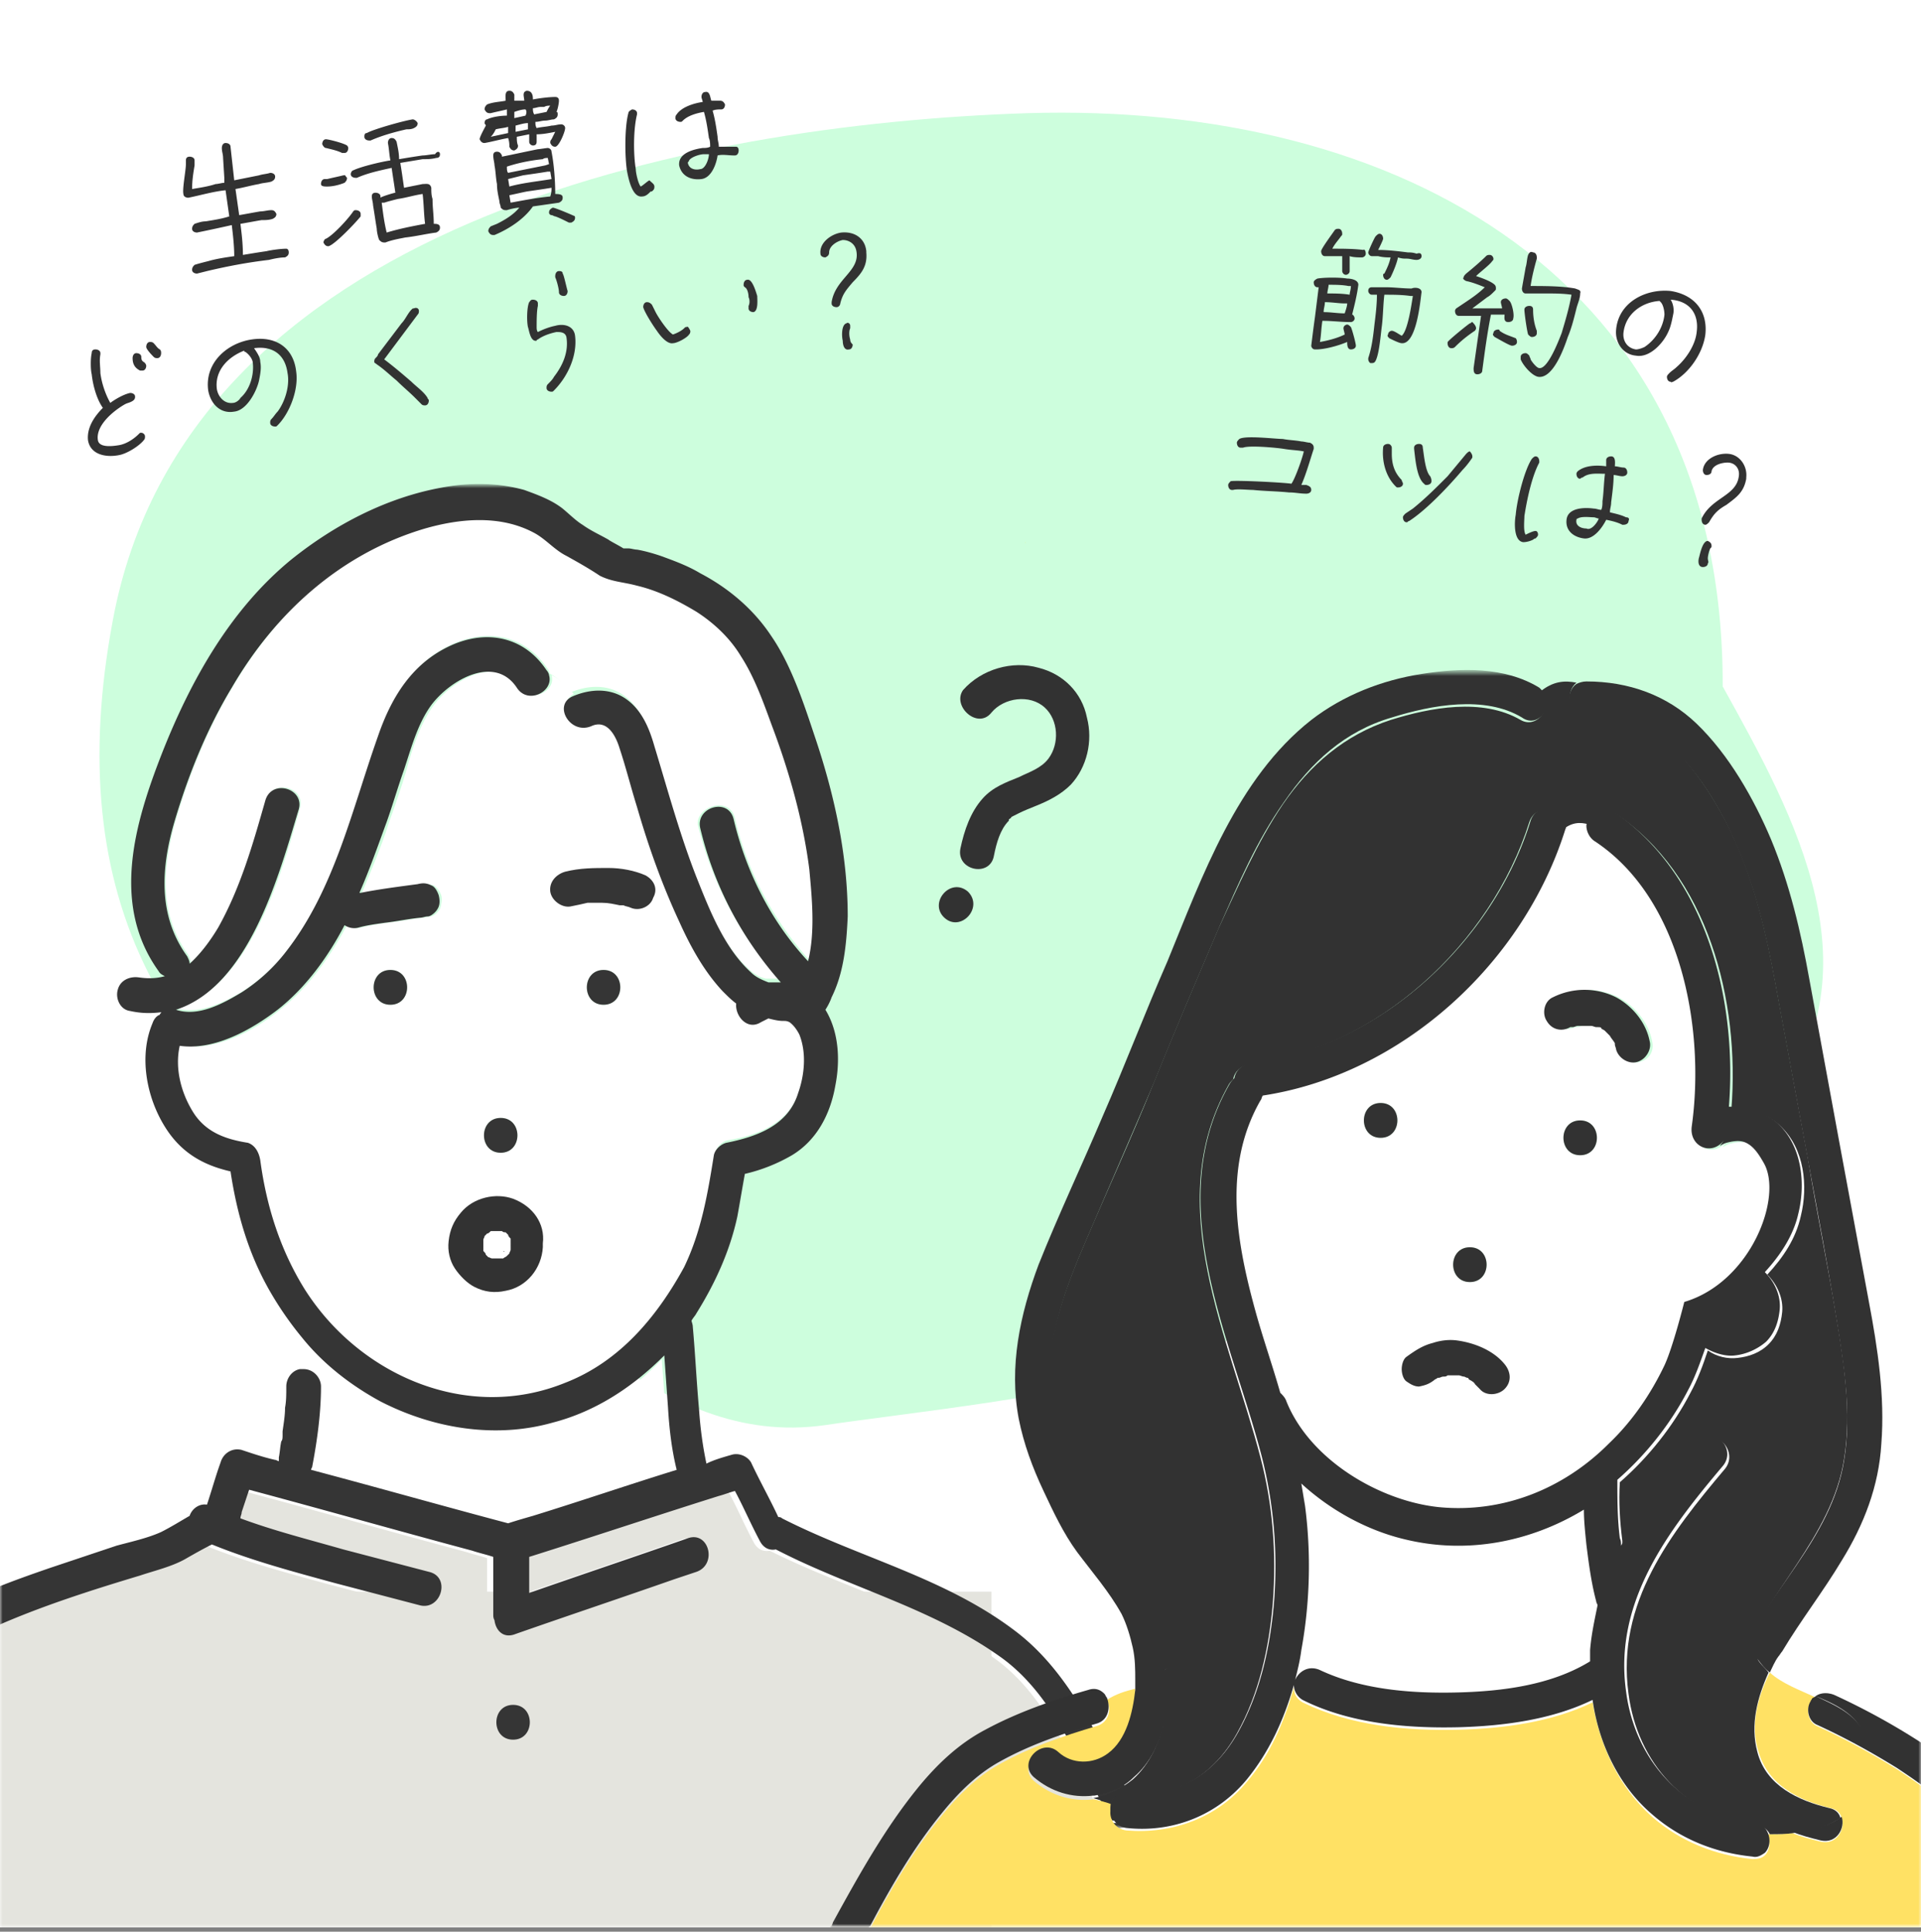
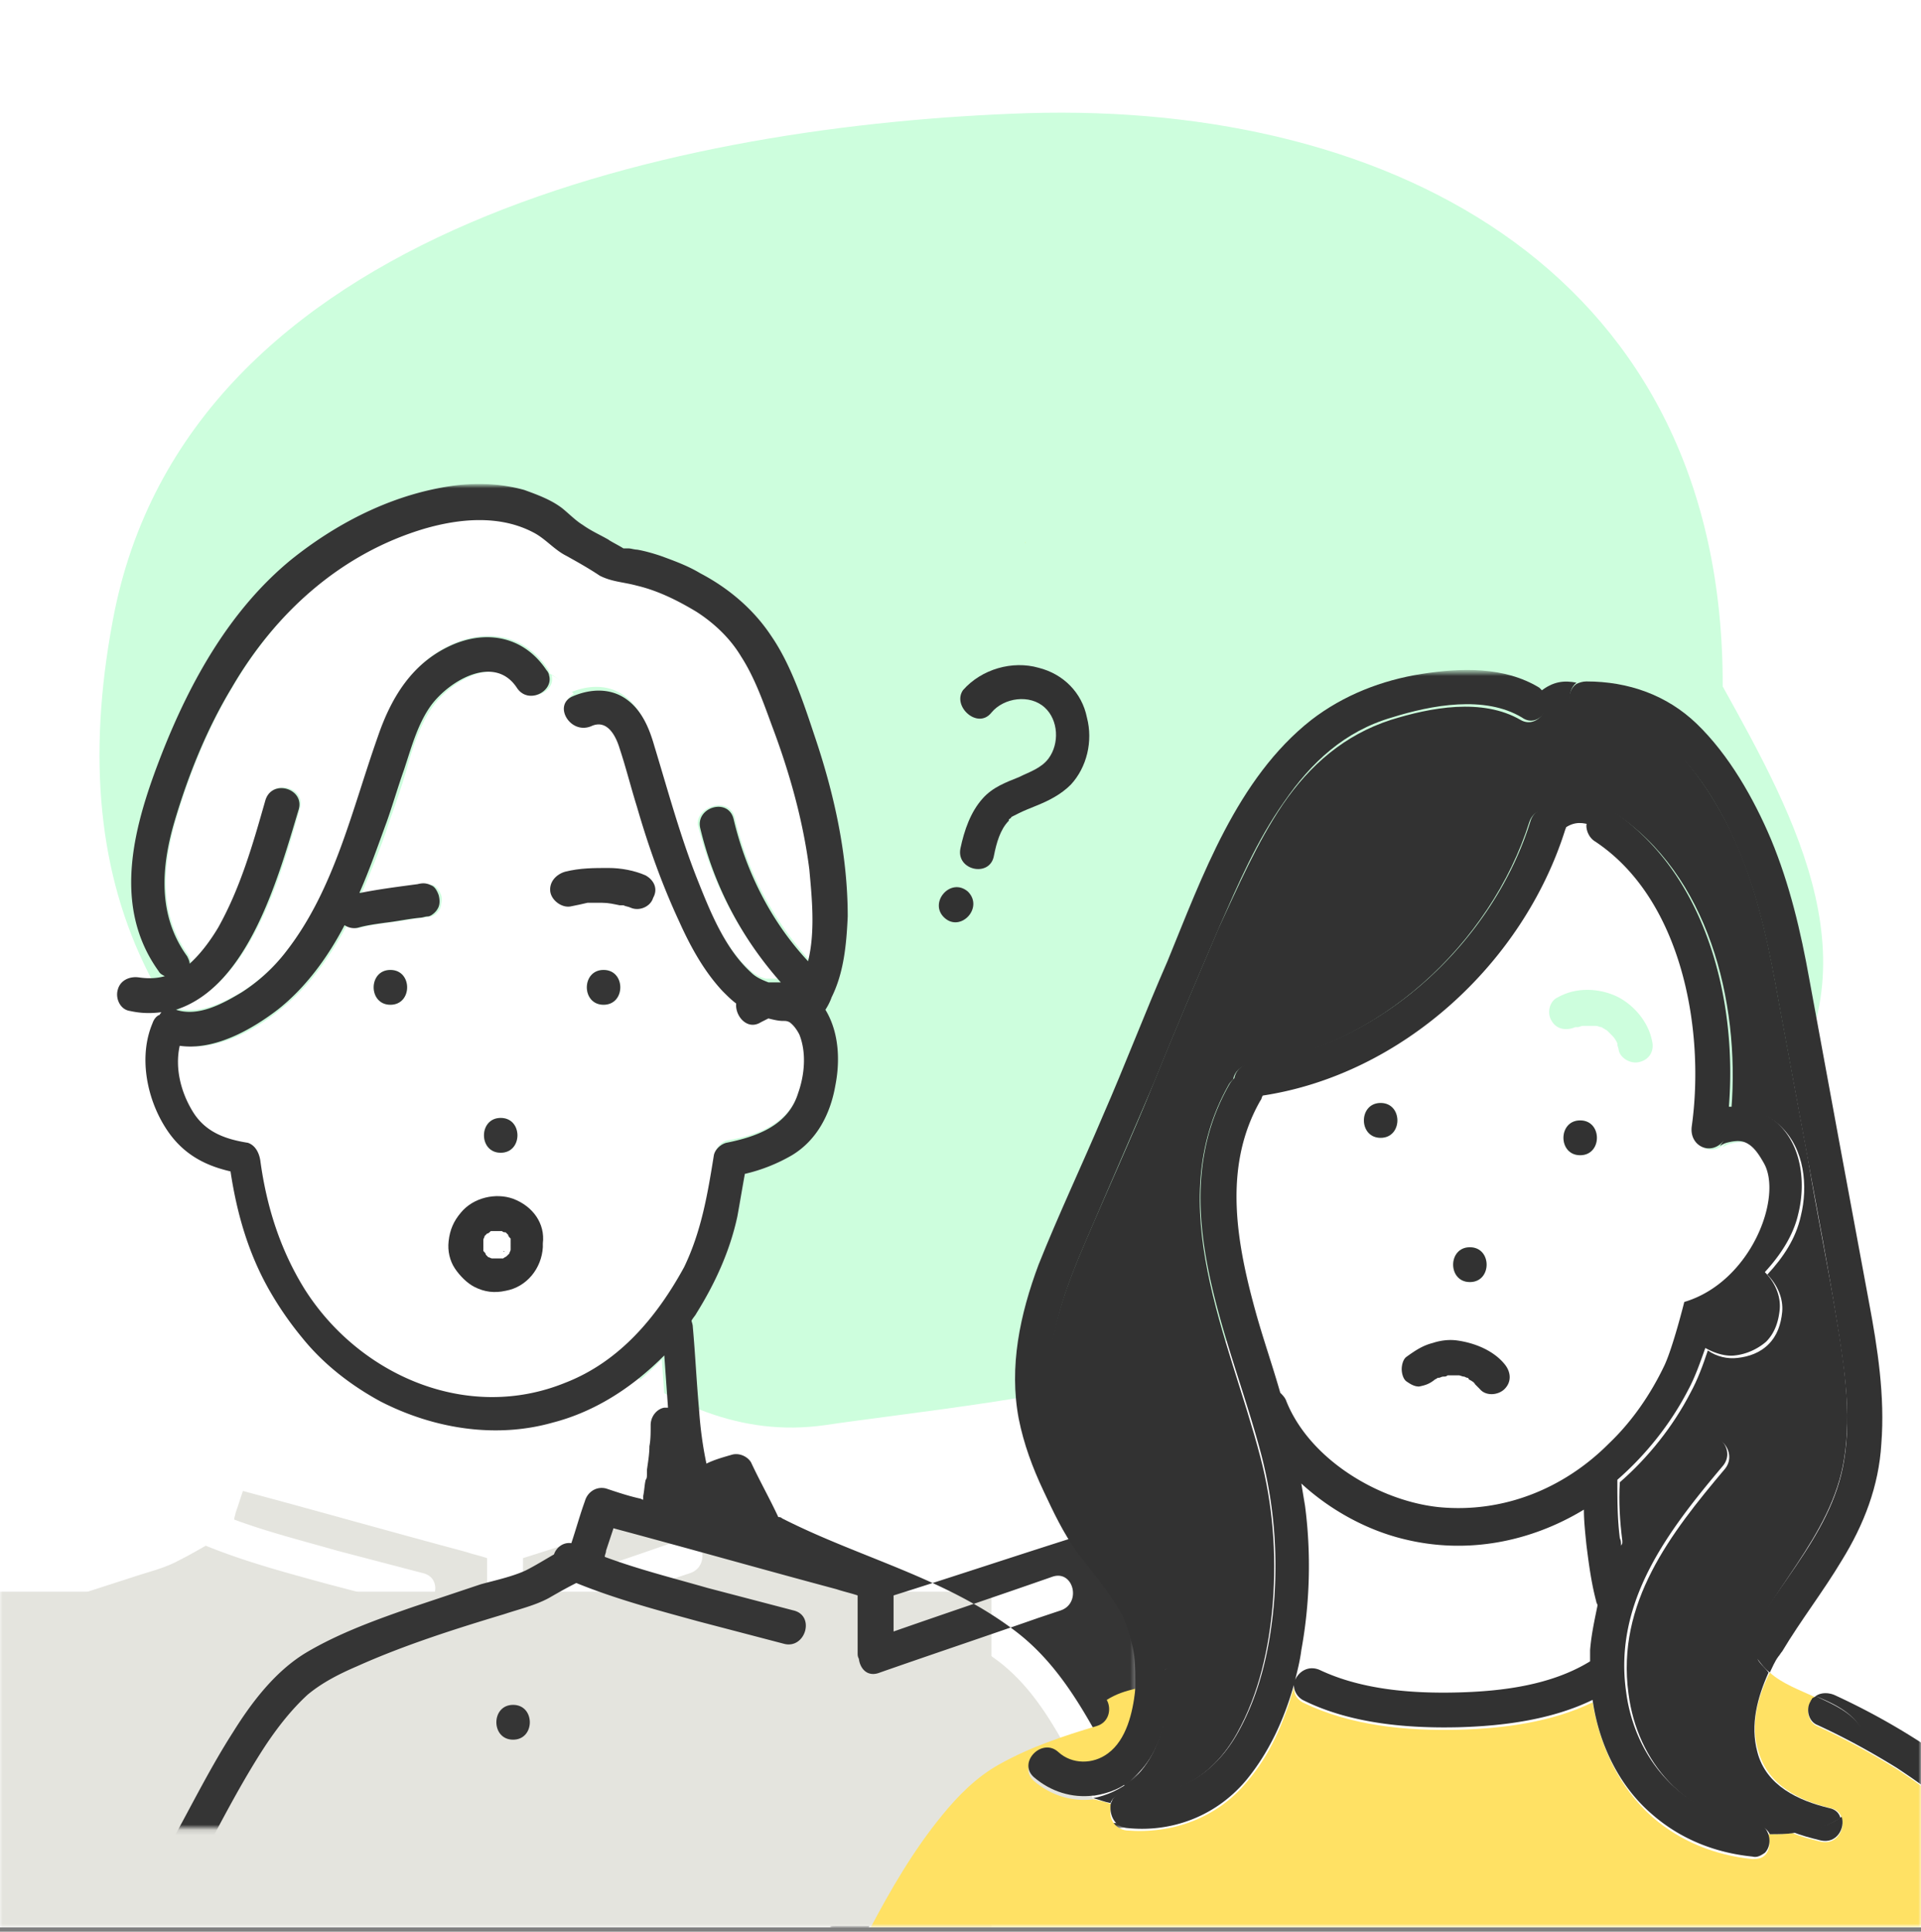
<svg xmlns="http://www.w3.org/2000/svg" width="368" height="370" fill="none">
  <rect width="100%" height="100%" fill="#808080" stroke="none" />
  <g clip-path="url(#a)">
    <path fill="#fff" d="M0 0h368v369.19H0z" />
    <mask id="b" width="368" height="370" x="0" y="0" maskUnits="userSpaceOnUse" style="mask-type:luminance">
      <path fill="#fff" d="M368 0H0v369.19h368V0Z" />
    </mask>
    <g mask="url(#b)">
      <path fill="#E4E4DE" d="M189.935 304.879H-4.748v109.566h194.683V304.879Z" />
      <path fill="#CDFEDD" d="M21.605 118.856c14.008-75.744 110.163-95.037 175.216-97.18 70.988-2.144 133.429 31.44 133.192 109.804 14.008 25.247 30.39 54.783 8.785 81.698-32.527 40.253-74.313 30.726-118.948 48.828-13.058 5.24-47.483 8.813-61.729 10.957-33.001 4.763-54.131-27.392-80.722-40.968-46.297-24.057-65.765-60.024-55.794-113.139Z" />
-       <path fill="#323232" d="M272.32 49.066c0 .477-.475.715-.95.715-.712 0-1.187-.238-1.899-.238-.475 0-.95 0-1.662-.239-.237 1.191-.95 2.859-1.425 3.811-.237.239-.474.477-.712.477-.475 0-.712-.477-.712-.953 0 0 0-.238.237-.238.475-.953.95-1.906 1.187-3.097-.712 0-1.424 0-2.374-.238H262.823c-.475 0-.712-.476-.712-.714s1.187-2.858 1.424-3.097c.238-.238.475-.476.713-.476.474 0 .712.476.712.953 0 .238-.712 1.667-.95 2.143 1.9 0 3.799.239 5.698.477.475 0 .95 0 1.662.238.712-.238.95 0 .95.476Zm-10.684-.476c0 .476-.475.714-.712.714-.712 0-1.662 0-2.374-.238v2.858c0 .477-.475.715-.713.715-.475 0-.712-.476-.712-.715v-2.858h-3.324c-.475 0-.712-.476-.712-.953 0-.476 2.137-3.334 2.612-4.049.237-.238.474-.238.712-.238.475 0 .712.477.712.953 0 .238 0 .238-.237.476-.475.715-1.187 1.43-1.662 2.382 1.899 0 4.036 0 5.935.238.238-.238.475.239.475.715Zm10.684 7.384c-.238 1.667-.95 10.004-3.799 9.765-.475 0-1.899-.714-2.374-.952-.237-.239-.475-.477-.237-.715 0-.476.474-.715.712-.715.475 0 1.424.715 1.899.953 1.187-.953 1.9-6.193 2.137-7.622h-.475c-1.662-.238-3.324-.238-4.986-.238-.237 1.906-.237 4.05-.475 5.955-.237 1.667-.474 5.24-1.187 6.669-.237.476-.474.476-.949.476-.238 0-.475-.476-.475-.714v-.238c.712-2.144.95-4.288 1.187-6.431.237-1.906.475-3.811.475-5.717h-.95c-.475 0-.712-.476-.712-.715 0-.476.237-.714.712-.714h2.612c1.662 0 3.324.238 4.986.238.474-.238 1.899-.238 1.899.715Zm-12.583 10.242c0 .476-.475.714-.95.714-.712 0-.712-.952-.712-1.429-1.662.715-4.274 1.43-5.936 1.43h-.237c-.475 0-.712-.477-.712-.715.237-1.906.474-3.811.712-5.478l.712-5.717h-.237c-.475 0-.713-.476-.713-.953 0-.238.238-.476.713-.714 1.424-.239 4.273-.239 5.698 0 .712 0 2.137.238 2.137 1.19-.238 1.906-.713 3.812-1.188 5.717.238 0 .475.476.475.715 0 .476-.475.714-.712.714-1.899 0-3.561-.238-5.461-.238-.237 1.43-.237 2.858-.474 4.05 1.424-.239 3.323-.715 4.748-1.43 0-.238-.238-.953-.238-1.19 0-.477.475-.715.713-.715.237 0 .475.238.712.476.237.476.95 3.096.95 3.573Zm-.95-11.433h-.475c-1.187-.238-2.611-.238-3.799-.238 0 .476-.237 1.19-.237 1.667 1.425 0 2.849 0 4.274.238 0-.476.237-.953.237-1.667Zm-.712 3.334h-.475c-1.187 0-2.374-.238-3.799-.238 0 .715-.237 1.191-.237 1.906 1.424 0 2.611.238 4.036.238.237-.715.475-1.43.475-1.906Zm44.635-1.905c0 .953-.475 1.905-.713 2.858-.475 1.906-.949 3.811-1.662 5.479-.712 2.143-2.849 8.098-5.698 7.621-1.187-.238-2.849-2.143-3.324-3.334v-.477c0-.476.475-.714.95-.714.238 0 .475.238.712.476 0 .238.238.477.238.715.237.476 1.187 1.667 1.662 1.667 1.662.238 3.798-5.478 4.273-6.67.713-2.381 1.425-4.763 1.9-7.383-1.662-.238-3.324-.238-4.749-.238h-4.036c-.475 0-.712-.477-.712-.953.237-1.429.475-2.62.712-4.049.238-.715.238-1.667.475-2.382.237-.476.475-.715.95-.476.474 0 .712.476.712.953v.238c-.475 1.667-.95 3.572-1.187 5.24 2.611 0 5.935 0 8.547.476.475.238 1.187.238.95.953Zm-8.31 7.622c0 .476-.475.715-.95.715-.237 0-.475-.239-.712-.477-.237-.715-.712-4.05-.712-4.764 0-.476.475-.714.949-.714.475 0 .713.238.713.714 0 1.43.237 2.859.712 4.05v.476Zm-4.511-2.858c0 .476-.475.714-.95.714-.949 0-.712-.953-.712-1.429h-2.612c-.712 3.573-1.187 7.146-1.662 10.718 0 .477-.474.715-.949.715-.712 0-.712-.715-.712-1.19l1.424-10.005h-4.274c-.474 0-.712-.476-.712-.953 0-.238.238-.476.238-.476l1.424-.953c1.425-.952 2.849-1.905 4.036-3.096-1.187-.476-2.374-.953-3.561-1.191-.475-.238-.712-.476-.475-.715 0-.238.238-.476.475-.714 1.187-.953 2.849-2.382 3.799-3.335.237-.238.475-.238.712-.238.475 0 .712.476.712.715 0 .238 0 .238-.237.476-.475.715-2.374 2.144-3.087 2.858.713.238 2.849.953 3.562 1.668.237.238.237.476.237.714s0 .238-.237.477c-.475.476-.95.952-1.425 1.19l-2.849 2.144H287.752c0-.238-.237-.953-.237-1.19 0-.477.475-.715.949-.715.238 0 .475.238.713.476.475.476.949 2.62.712 3.335Zm.712 4.525c0 .477-.475.715-.949.715-.475 0-2.85-1.43-3.324-1.667-.238-.239-.475-.477-.238-.715 0-.477.475-.715.95-.715 0 0 .237 0 .237.239.95.714 1.9.952 3.087 1.429 0 0 .237.238.237.714Zm-7.835-2.62c0 .238-.237.477-.237.477-1.425.952-2.612 1.905-3.799 3.096-.237.238-.475.238-.712.238-.475 0-.712-.476-.712-.953 0-.238 0-.238.237-.476.712-.715 3.324-2.858 4.036-3.335.238 0 .238-.238.475-.238.238.238.712.715.712 1.191Zm43.923 1.191c-.475 3.573-3.087 7.384-6.173 9.051-.237 0-.237.238-.475 0-.475 0-.712-.476-.712-.953 0-.238.237-.476.475-.714.475-.477.949-.715 1.424-1.191 1.9-1.667 3.562-4.287 3.799-6.67.475-3.572-1.425-5.954-4.986-6.192.475.714.712 1.905.475 2.858-.237 1.191-.475 2.382-.95 3.335-.949 2.143-3.561 5.002-6.173 4.525-2.611-.238-4.036-2.62-3.798-5.002.475-5.24 5.698-7.86 10.446-7.383 4.511.714 7.123 3.81 6.648 8.336Zm-7.835-3.81c0-.715-.237-1.906-.712-2.383l-.238-.238c-3.323.238-6.41 2.382-6.885 5.955-.237 1.667.713 3.096 2.374 3.334.475 0 1.188-.238 1.662-.476 2.137-1.43 3.562-3.811 3.799-6.193ZM251.19 93.845c0 .476-.475.714-.95.714-1.187 0-2.137-.238-3.324-.238-2.374-.238-4.511-.238-6.885-.477-.95 0-3.087-.238-3.799 0h-.237c-.475 0-.713-.476-.713-.952 0-.239.238-.477.475-.715.713-.238 10.209.238 11.634.477.712-.953 2.137-5.002 2.374-6.193-1.187-.239-2.374-.239-3.799-.477-1.424-.238-6.647-.714-7.834-.238h-.475c-.475 0-.713-.476-.713-.953 0-.238.238-.476.475-.714 1.187-.715 6.885 0 8.31 0 1.187.238 2.374.238 3.561.476.475 0 1.187.238 1.662.238.475.239.712.477.712.953v.238c-.712 2.144-1.424 4.764-2.374 6.908h.95c.712.238.95.476.95.953Zm23.029-1.668c0 .477-.475.715-.949.715-.238 0-.238 0-.475-.239-1.425-1.19-1.662-4.763-1.9-6.669v-.238c0-.476.475-.715.95-.715s.712.239.712.715c.238 1.43.475 4.526 1.425 5.478.237.477.237.715.237.953Zm7.835-4.764v.239c-.475.714-1.187 1.667-1.899 2.381-2.612 3.097-6.885 7.622-10.209 9.766-.238 0-.238.238-.475.238-.475 0-.712-.476-.712-.952 0-.239.237-.477.474-.715l1.425-.953c2.374-1.905 4.511-4.049 6.648-6.193l3.561-4.287c.237-.238.475-.476.712-.476 0 0 .475.476.475.952Zm-13.295 5.24c0 .477-.475.715-.95.715-.237 0-.237 0-.475-.238-1.899-1.906-2.612-4.764-2.374-7.384 0-.476.475-.715.95-.715.474 0 .712.477.712.715v1.191c0 1.906.475 3.573 1.899 5.002 0 .238.238.476.238.715Zm43.21 7.146c0 .477-.475.715-.95.715h-.237c-.95-.477-1.9-.715-3.087-.953-.712 1.429-2.374 3.811-4.273 3.573-1.9-.238-3.561-1.429-3.324-3.573.237-2.382 3.561-2.382 5.223-2.144.475 0 .95.238 1.425.238.237-.476.237-1.19.237-1.667.238-1.667.238-3.335.475-5.24-1.425 0-3.086-.238-4.274.715-.237 0-.474.238-.474.238-.475 0-.713-.477-.713-.953 0-.238.238-.476.238-.476 1.424-1.191 3.798-1.191 5.46-.953v-1.191c0-.476.475-.715.95-.715.95 0 .712 1.43.712 1.906.475 0 1.187.238 1.662.238.475 0 .713.476.713.953 0 .476-.475.714-.95.714s-1.187-.238-1.662-.238c0 1.668-.238 3.335-.475 5.24 0 .715-.237 1.191-.237 1.906.949.238 2.136.476 3.086.953.475 0 .712.238.475.714Zm-17.332 2.62c0 .238-.237.477-.475.715-.237 0-.474.238-.474.238-.475.238-1.187.476-1.9.476-1.899-.238-1.662-4.049-1.424-5.24.237-2.858 1.662-8.575 3.086-10.718.238-.238.475-.477.712-.477.475 0 .713.477.713.953v.238c-1.425 2.62-2.374 7.146-2.849 10.242 0 .715-.238 2.859.237 3.573.475-.238 1.425-.714 1.899-.714.238 0 .475.238.475.714Zm11.634-3.096c-.238 0-.712-.238-.95-.238-.712 0-2.374-.239-3.086.238-.238 0-.238.238-.238.238-.237 1.191.95 1.667 1.9 1.667.949.477 2.136-1.191 2.374-1.905Zm28.253-7.86v.238c-.475 2.62-1.9 3.573-3.799 5.002-1.662.953-2.374 1.667-3.324 3.334-.237.239-.475.477-.712.477-.475 0-.712-.477-.712-.953v-.238c1.899-4.05 6.647-4.288 7.122-8.099.238-1.429-.712-2.62-2.137-2.62-1.187 0-2.849.477-3.086 1.668 0 .476-.475.714-.95.714-.474 0-.712-.476-.712-.953.237-2.143 2.849-3.334 4.986-3.096 2.137.238 3.561 2.382 3.324 4.526Zm-6.648 13.1c0 .238 0 .238-.237.476-.238.477-.475 1.429-.475 1.906 0 .476.237.714 0 .953 0 .476-.475.714-.95.714-.95 0-.95-1.191-.712-1.905.237-.953.712-3.097 1.662-3.097.475.238.712.477.712.953ZM55.319 48.352c0 .476-.238.714-.712.952-.95 0-2.137.238-3.087.477-4.036.476-7.835 1.19-11.87 2.143l-1.9.477c-.475 0-.95-.239-.95-.715s.238-.714.475-.953c.712-.238 1.662-.476 2.612-.714 1.661-.477 3.324-.715 4.985-.953 0-1.905-.237-4.05-.474-5.955a308.09 308.09 0 0 1-6.648 1.43c-.475 0-.95-.239-.95-.715s.238-.715.475-.953c.712-.238 1.425-.476 2.137-.476 1.424-.238 3.086-.477 4.51-.953l-.711-5.002c-2.375.238-4.749.953-7.123 1.43-.475 0-.95-.239-.95-.715-.237-.953.475-4.526.475-5.717v-.714c0-.477.237-.715.712-.715s.95.238.95.715v.952c-.237 1.43-.475 2.859-.475 4.526 1.425-.238 3.087-.476 4.511-.953.475 0 1.187-.238 1.662-.238v-.953l-.237-3.81c0-.715-.238-1.192-.238-1.906 0-.477.238-.953.713-.953.474 0 .95.238.95.715l.711 6.43 4.749-.952c.712-.238 1.424-.238 2.137-.476.474 0 .95.238.95.714s-.238.715-.713.953c-.712.238-1.662.238-2.374.476-1.425.238-3.087.715-4.511.953l.712 5.002c1.425-.238 2.612-.477 4.036-.715.713 0 1.425-.238 2.137-.238.475 0 .712.238.95.715 0 .476-.238.714-.713.952-.712.239-1.424.239-2.136.239-1.425.238-2.612.476-4.036.714.237 1.906.474 3.811.474 5.955 1.425-.238 2.85-.477 4.511-.715.95-.238 2.85-.476 3.799-.476.237 0 .475.238.475.715ZM80.01 23.58c0 .476-.237.715-.712.953s-.95.238-1.424.238c-2.137.476-4.749 1.19-6.885 2.144h-.238c-.475 0-.95-.238-.95-.715 0-.238 0-.714.475-.714 1.187-.715 7.123-2.382 8.785-2.62.237 0 .712.238.95.714Zm4.274 5.955c0 .476-.237.714-.712.714-.95.239-1.662.239-2.612.239l-4.273.714c.237 1.43.474 3.096.712 4.764l3.561-.715c.712 0 1.425-.238 1.662.715 0 .714 0 1.429.237 2.143 0 1.668.238 3.097.238 4.764.475 0 1.187 0 1.187.715 0 .476-.237.714-.712.953-1.9.238-3.799.714-5.936.952-1.187.238-2.611.477-3.798.953H73.6c-.475 0-.712-.238-.95-.476-.237-.477-.474-1.668-.474-2.144-.238-1.43-.475-3.096-.713-4.526 0-.476-.237-1.19-.237-1.667 0-.476.237-.715.712-.715s.95.239.95.715v.238c.237-.238 2.611-.953 2.849-.953-.237-1.667-.475-3.096-.712-4.763-2.137.476-4.511.953-6.648 1.905h-.237c-.475 0-.95-.238-.95-.714 0-.238.237-.715.475-.715 1.424-.714 5.46-1.667 7.122-1.905-.237-1.191-.237-2.144-.475-3.335 0-.476.238-.953.713-.953.474 0 .712.239.95.715.237 1.19.474 2.144.474 3.335 1.425-.239 2.85-.477 4.511-.715.712 0 1.662-.238 2.374-.238.475-.715.95-.477.95 0Zm-17.569-1.191c0 .476-.237.953-.712.953h-.475c-.95-.477-2.137-.715-3.087-.953-.237 0-.474-.238-.712-.715 0-.476.238-.953.712-.953.475 0 3.324.715 4.037 1.191 0 0 .237.239.237.477Zm-.237 5.716c0 .477-.238.715-.475.953-1.187.476-2.374.715-3.324.715-.475 0-1.187 0-1.187-.477 0-.476.237-.953.712-.953h.475c.95-.238 2.137-.476 3.086-.714h.238c0-.238.237.238.475.476Zm2.611 6.908v.476c-.712.953-4.986 5.478-6.173 5.717-.475 0-.712-.239-.95-.715 0-.238.238-.715.475-.715 1.425-.714 4.274-3.81 5.224-5.24.237-.238.237-.238.474-.238.475 0 .95.238.95.715Zm11.871-3.811c-1.662.238-3.086.714-4.748.953-.95.238-1.9.476-2.612.714h-.475c.238 1.906.475 3.811.95 5.717 2.374-.715 4.748-1.191 7.36-1.668-.237-1.667-.237-3.81-.475-5.716Zm27.303-12.624c0 .714-1.187 3.573-1.899 3.573-.475 0-.712-.239-.95-.715 0-.238 0-.476.238-.714l.712-1.43c-1.187.239-2.374.477-3.561.477v1.429c0 .476-.238.714-.713.714-.237 0-.712-.238-.712-.714v-1.43l-2.374.477c0 .477 0 1.191.237 1.667 0 .477-.237.715-.712.953-.475 0-.712-.238-.95-.714 0-.477 0-.953-.237-1.668-1.424.239-3.086.715-4.51.953-.476 0-.713-.238-.95-.714 0-.477.95-2.144 1.186-2.62 0-.239-.237-.239-.237-.477 0-.476.237-.714.475-.714.95-.477 2.612-.715 3.799-.715V20.96c-.95.238-2.137.476-3.087.715h-.237c-.475 0-.713-.239-.95-.715 0-.476.237-.715.475-.953 1.187-.476 2.374-.476 3.561-.714 0-.715-.237-1.906.712-1.906.475 0 .713.238.95.715v1.19h1.9c0-.714-.475-1.667.474-1.905 1.187 0 1.187 1.191 1.187 1.668 1.188-.239 3.087-.477 4.274-.477.475 0 .712.238.712.715 0 .476-.237 1.667-.475 2.143.238 0 .238.239.238.477 0 .476-.238.714-.712.953-.475 0-1.188.238-1.662.238-.713 0-1.187.238-1.9.238 0 .476 0 .714.238 1.19.949-.237 1.899-.237 2.849-.476.712 0 1.187-.238 1.899-.238.238 0 .712.238.712.715Zm1.9 17.15c0 .476-.238.714-.713.952h-.474c-.95-.476-1.9-.953-2.612-1.19-.237 0-.475-.24-.712-.24-.238 0-.475-.237-.475-.475 0-.477.237-.715.712-.953.475 0 3.799 1.429 4.274 1.667-.238-.238 0 0 0 .238Zm-2.374-3.812c0 .477-.238.715-.713.953l-4.986.715c-1.661 2.381-4.51 4.287-7.36 5.478h-.237c-.475 0-.712-.238-.95-.715 0-.476.238-.714.475-.952l1.187-.477c1.425-.714 3.087-1.667 4.274-3.096-.475 0-1.662.238-2.374.476h-.238c-.475 0-.712-.238-.95-.476 0-.477-.237-.715-.237-1.191-.237-1.191-.475-2.144-.475-3.335-.237-1.19-.237-2.382-.474-3.573 0-.476-.238-1.19-.238-1.905 0-.476.238-.715.712-.715.475 0 .713.239.95.715v.238c2.374-.476 4.511-.953 6.885-1.429.238 0 1.662-.238 1.899-.238.238 0 .713.238.713.714.475 2.382.712 5.479.712 8.099 1.187 0 1.425.238 1.425.714Zm-2.375-17.626c-.475 0-.712 0-1.187.239h-.712c-.475 0-.95.238-1.425.238 0 .476 0 .714.238 1.19l2.374-.476c.237-.476.475-.952.712-1.19Zm-4.748.715c-.712 0-1.425.238-2.137.476v1.191l2.137-.476c.237-.476.237-.953 0-1.191Zm.475 2.62c-.712 0-1.425.238-2.374.476v1.191l2.374-.476v-1.19Zm-3.799.715c-.712.238-1.424.238-2.374.476-.237.476-.475.953-.95 1.43l3.324-.715v-1.191Zm7.835 7.145-.238-1.19c-.237 0-.712 0-.949.238-2.374.238-4.749.714-6.885 1.429 0 .476 0 .952.237 1.19l7.123-1.429.712-.238Zm.237 1.43h-.475c-1.424.238-3.086.476-4.748.714l-2.849.714.237 1.43c2.612-.715 5.224-.953 8.073-1.43l-.238-1.429Zm.238 3.096c-1.425.238-3.087.476-4.749.714-1.187.239-2.136.477-3.324.715l.238 1.429c2.612-.476 4.986-.953 7.597-1.19.238-.715.238-1.192.238-1.668Zm35.85-7.146c0 .477-.237.953-.712.953h-.238c-.949 0-2.136-.238-3.086 0-.237 1.667-1.187 4.287-3.087 4.525-1.899.239-3.798-.476-4.273-2.62-.237-2.381 2.849-3.096 4.511-3.334.475 0 .95 0 1.424-.238 0-.477 0-1.191-.237-1.668-.237-1.667-.475-3.334-.95-5.002-1.424.239-3.086.715-4.036 1.668-.237.238-.237.238-.475.238-.474 0-.949-.238-.949-.715 0-.238 0-.476.237-.714.95-1.43 3.324-2.144 4.986-2.382 0-.238-.238-.715-.238-.953 0-.476.238-.953.713-.953.949-.238.949 1.191 1.187 1.668h1.662c.475 0 .712.238.949.714 0 .477-.237.953-.712.953s-1.187 0-1.662.238c.475 1.668.713 3.335.95 5.002 0 .715.237 1.191.237 1.906h3.324c.238 0 .475.238.475.714Zm-16.144 6.908c0 .238 0 .476-.238.714-.237.238-.237.238-.475.238-.475.477-.949.953-1.662.953-1.899.238-2.611-3.573-2.849-4.764-.475-2.858-.475-8.574.238-11.194 0-.239.237-.477.712-.715.475 0 .95.238.95.715v.238c-.713 2.858-.713 7.622-.238 10.48 0 .715.475 2.858.95 3.335.475-.239 1.187-.953 1.662-1.191.475.476.95.714.95 1.19Zm10.446-6.193h-.95c-.712 0-2.374.476-2.849 1.19 0 .239-.237.239-.237.477.237 1.191 1.424 1.43 2.374 1.191.95 0 1.662-1.905 1.662-2.858Zm-104.94 38.11c0 .476-.237.952-.712.952-.237 0-.474 0-.712-.238-.237-.238-1.424-1.429-1.424-1.905 0-.477.237-.953.712-.953.237 0 .475 0 .712.238.475.477.712.953 1.187 1.191.238.238.238.476.238.715Zm-2.848 2.382c0 .476-.238.952-.713.952h-.475c-.95-.476-1.424-1.19-1.424-2.382 0-.476.237-.952.712-.952s.95.238.95.714c0 1.191.712.715.95 1.668Zm-.238 13.576c0 .238 0 .477-.237.715-.95 1.19-3.324 2.62-4.749 2.858-2.374.476-5.46 0-5.935-2.858-.238-2.382 1.187-4.526 2.849-6.193-1.187-1.667-1.9-4.287-2.137-6.431-.237-.953-.237-3.097 0-4.05 0-.476.238-.714.712-.714.475 0 .95.238.95.715v.238c-.237 1.19 0 2.382 0 3.573.237 1.905.95 4.049 1.9 5.716.95-.714 2.611-1.667 3.798-1.905.475 0 .95.238.95.714 0 .477-.238.715-.712.953-.475.238-.713.238-1.188.476-2.136 1.191-5.698 4.05-5.223 6.908.238 1.429 2.612 1.19 4.036.953 1.425-.239 2.85-1.191 3.8-2.144.236-.238.236-.238.474-.238.237 0 .712.238.712.714Zm28.965-12.385c.475 3.334-1.187 7.86-3.56 10.242-.238.238-.238.238-.476.238-.475 0-.95-.238-.95-.715 0-.238 0-.476.238-.714.475-.477.712-.953 1.187-1.43 1.425-1.905 2.374-5.001 1.9-7.383-.475-3.573-2.85-5.24-6.41-4.764.474.715 1.186 1.667 1.186 2.62.238 1.19 0 2.382-.237 3.573-.475 2.143-2.374 5.716-4.749 5.954-2.611.477-4.51-1.429-4.985-4.049-.713-5.24 3.56-9.05 8.31-9.765 4.748-.715 8.072 1.667 8.546 6.192Zm-8.31-1.668c0-.714-.712-1.667-1.424-2.144 0 0-.237 0-.237-.238-3.087 1.191-5.698 3.811-5.224 7.384.238 1.43 1.425 2.858 3.087 2.62.475 0 1.187-.476 1.425-.953 1.899-1.667 2.611-4.525 2.374-6.669Zm31.815-10.004c0 .239 0 .477-.238.715l-.712.953-1.424 1.905-4.274 5.717c1.9 1.429 3.561 2.858 5.223 4.287.95.953 2.375 1.905 3.087 3.096 0 .239.237.239.237.477 0 .476-.237.953-.712.953-.237 0-.475 0-.712-.239l-1.187-1.19c-1.188-1.192-2.375-2.144-3.562-3.335-1.187-.953-2.374-2.144-3.798-3.097-.238-.238-.475-.238-.475-.476s0-.476.237-.715c.238-.238.475-.476.475-.714l4.511-5.955c.712-.714 1.187-1.905 1.9-2.62.237-.238.237-.238.474-.238.475-.238.95 0 .95.476Zm28.49-3.81c0 .476-.237.952-.712.952s-.95-.238-.95-.715c0-.714-.475-2.381-.712-2.858v-.238c0-.476.237-.953.712-.953.238 0 .713 0 .713.477.237.238.712 2.62.949 3.334Zm1.425 8.574c.475 3.811-1.425 7.86-4.036 10.48-.238.238-.238.238-.475.238-.475 0-.95-.238-.95-.714 0-.238 0-.476.237-.715.475-.476.95-.952 1.188-1.429 1.662-2.143 2.849-4.764 2.374-7.622-.238-.953-1.187-.953-1.9-.953-1.187.239-2.611.715-3.561 1.43 0 0-.237 0-.237.238-1.187.238-1.425-1.906-1.662-2.62-.238-.953-.238-3.811.237-4.764.238-.238.238-.476.712-.476.475 0 .95.238.95.714v.477c-.237.952-.237 3.096-.237 4.049 0 .238 0 .714.237.953.95-.477 2.137-.953 3.324-1.191 1.662-.477 3.561 0 3.799 1.905Zm34.9-7.622c0 .715.238 2.858-.712 3.096-.475 0-.95-.238-.95-.714v-.476c.238-.477.238-1.191 0-1.668 0-.714-.237-1.667-.712-1.905-.237-.238-.237-.238-.237-.477 0-.476.237-.952.712-.952.95-.239 1.662 2.382 1.899 3.096Zm-12.82 6.67c0 .238 0 .476-.238.714-.475.714-2.374 1.667-3.086 1.667-1.187.238-2.612-1.667-3.087-2.382-.712-.952-2.374-3.572-2.611-4.525 0-.477.237-.953.712-.953s.712.238.95.476l.712 1.43c.475.952 2.374 3.81 3.324 4.287.712-.238 1.662-.715 2.137-1.191.237-.238.237-.238.474-.238.238-.238.475.238.713.714Zm33.713-15.245v.239c.238 2.62-.949 4.049-2.611 5.716-1.187 1.43-1.9 2.144-2.375 4.05 0 .237-.237.714-.712.714s-.949-.238-.949-.715v-.238c.712-4.526 5.46-5.955 4.748-9.766-.238-1.429-1.425-2.143-2.612-2.143-1.187.238-2.611 1.19-2.611 2.382 0 .476-.238.714-.713.952-.474 0-.949-.238-.949-.714-.238-2.144 2.137-3.811 4.036-4.05 2.611-.238 4.511 1.191 4.748 3.573Zm-3.086 14.292v.476c-.238.476-.238 1.43 0 2.144 0 .476.237.714.475.952 0 .477-.238.953-.713.953-.949.238-1.187-.953-1.187-1.667-.237-.953-.237-3.097.713-3.335.237-.238.712 0 .712.477Z" />
      <mask id="c" width="256" height="259" x="-38" y="92" maskUnits="userSpaceOnUse" style="mask-type:luminance">
        <path fill="#fff" d="M217.714 92.893H-37.987v257.242h255.701V92.893Z" />
      </mask>
      <g mask="url(#c)">
-         <path fill="#FFE164" d="M96.63 239.616c0 .238 0 .238 0 0 .237.238.237 0 0 0Z" />
        <path fill="#fff" d="M105.652 129.336c.949 3.096-4.036 5.478-6.173 2.382-4.274-6.432-12.82-1.43-16.382 3.334-2.612 3.573-4.036 8.098-5.223 12.386-.95 3.334-2.137 6.669-3.324 10.004-1.425 4.525-3.324 9.051-5.223 13.576h.237c3.561-.476 7.123-1.191 10.921-1.667.95-.238 1.662 0 2.612.238.712.477 1.187 1.191 1.424 1.906.238.714 0 1.905-.237 2.62-.475.714-1.187 1.429-1.9 1.429-.474 0-.949.238-1.424.238-2.137.238-4.273.715-6.648.953-1.662.238-3.56.476-5.223.953-.95.238-1.9 0-2.611-.477-3.324 6.193-7.36 11.91-12.821 16.197-4.986 4.049-12.108 7.86-18.756 6.907-.95 4.288 0 8.813 2.374 12.386 2.374 4.049 6.173 5.24 10.684 6.193 1.424.238 2.374 1.905 2.374 3.335 1.187 8.813 3.799 17.387 8.547 24.771 10.447 16.673 31.102 25.486 49.858 17.864 10.447-4.287 17.569-12.862 22.555-22.628 3.324-6.907 4.511-14.053 5.698-21.437.238-.952 1.187-2.143 2.374-2.381 5.936-.953 11.871-3.335 13.771-9.528 1.187-3.573 1.662-7.86.237-11.195-.475-.952-1.187-1.905-1.899-2.382-.475 0-.713 0-1.187-.238-.95 0-1.9-.238-2.849-.476-.475.238-.95.238-1.425.714-2.612 1.668-5.223-.952-4.748-3.572-.95-.715-1.9-1.429-2.612-2.382-3.561-3.811-6.173-8.575-8.31-13.339-3.324-7.145-5.698-14.529-8.072-21.913-1.187-3.811-2.137-7.384-3.324-11.195-.712-2.382-2.374-5.716-5.46-4.287-3.799 1.667-7.123-3.811-3.562-5.717-1.662-1.667-2.611-2.858-4.273-3.572Zm-30.865 63.119c-4.273 0-4.273-6.669 0-6.669 4.274 0 4.274 6.669 0 6.669Zm21.13 21.675c4.274 0 4.274 6.669 0 6.669-4.273 0-4.273-6.669 0-6.669Zm19.706-21.675c-4.273 0-4.273-6.669 0-6.669 4.274 0 4.274 6.669 0 6.669Z" />
        <path fill="#fff" d="M140.79 156.727c2.374 10.242 7.36 19.532 14.245 27.154 1.424-5.717.712-12.386.237-17.626-.949-9.289-3.798-18.579-7.122-27.392-1.662-4.525-3.324-9.289-5.936-13.338-2.137-3.335-5.223-6.193-8.547-8.575-3.561-2.382-7.36-4.049-11.396-5.002-2.612-.714-4.748-.714-7.123-1.905-2.136-1.191-4.273-2.382-6.41-3.811-2.374-1.191-4.036-3.335-6.41-4.526-6.41-3.335-14.008-2.62-20.656-.714-16.144 4.525-28.49 15.958-37.037 30.487-4.748 7.861-8.31 16.674-10.921 25.487-2.612 9.051-3.324 18.102 2.374 25.962.237.476.475.953.475 1.429 2.136-1.905 4.036-4.526 5.46-6.907 4.274-7.384 6.885-15.959 9.022-24.295 1.187-4.05 7.598-2.382 6.41 1.667-3.56 12.862-9.496 33.822-23.504 38.348 4.274 1.191 9.022-1.191 12.583-3.335a33.666 33.666 0 0 0 8.547-7.86c9.26-11.909 12.584-27.153 17.57-41.206 2.611-7.384 6.647-14.053 14.007-17.388 6.885-3.096 14.008-1.667 18.281 4.764.238.238.238.714.475.953 1.425.714 2.612 1.905 3.799 3.572 3.324-1.429 7.123-1.667 10.209.477 3.086 2.143 4.511 5.716 5.461 9.051 2.611 8.575 4.985 17.388 8.309 25.724 2.374 5.955 5.224 13.1 10.209 17.626.95.953 2.137 1.667 3.324 1.905h2.374c-7.36-8.336-12.82-18.578-15.432-29.535-.237-3.573 6.173-5.478 7.123-1.191Z" />
        <path fill="#FFE164" d="M196.346 104.088c.237-.239.237-.477 0 0Z" />
        <path fill="#fff" d="M57.693 262.959c1.9 0 3.324 1.667 3.324 3.335 0 5.002-.713 10.242-1.662 15.244 0 .238-.238.476-.238.714 12.584 3.335 25.167 6.908 37.75 10.242 1.662-.476 3.324-.952 4.748-1.429 9.26-2.858 18.282-5.955 27.541-8.813-.95-3.811-1.424-7.86-1.662-11.909l-.712-10.004c-5.698 6.193-13.058 10.718-21.368 12.862-11.159 2.858-23.03 1.191-33.001-4.049-5.698-3.096-10.684-7.146-14.958-12.148l-.237 6.193c.237-.238.237-.238.475-.238Z" />
        <path fill="#E4E4DE" d="M190.648 317.743c-13.058-9.528-28.965-13.577-43.211-20.723-1.187.239-2.374-.238-3.086-1.667-1.662-3.096-3.086-6.431-4.748-9.527-.95.238-2.137.714-3.087.952-12.108 3.811-24.217 7.86-36.325 11.671v6.908c10.209-3.573 20.181-6.908 30.39-10.48 4.036-1.429 5.698 5.002 1.662 6.431l-4.274 1.429c-10.209 3.573-20.181 6.907-30.39 10.48-2.136.715-3.798-.953-4.036-2.62 0-.238-.237-.715-.237-1.191v-10.957c-1.425-.476-2.612-.714-4.036-1.19-14.245-3.811-28.49-7.861-42.736-11.672l-1.424 4.288c0 .238-.238.714-.238 1.191 6.41 2.382 13.058 4.049 19.706 5.954l16.382 4.288c4.274.952 2.374 7.384-1.662 6.431a98805.83 98805.83 0 0 1-16.382-4.288c-7.835-2.143-15.907-4.287-23.504-7.383-1.662.952-3.324 1.905-5.224 2.858-2.611 1.429-5.698 2.144-8.547 3.096-9.496 3.097-18.993 5.955-28.253 10.004-3.323 1.429-6.647 3.097-9.496 5.478-3.087 2.859-5.698 6.193-8.073 9.766-4.51 6.908-8.072 14.291-12.108 21.437h244.305l-.475-.476c-6.173-10.242-10.684-23.105-20.893-30.488Zm-92.356 15.482c-4.274 0-4.274-6.669 0-6.669 4.273 0 4.273 6.669 0 6.669Z" />
        <path fill="#353535" d="M115.623 185.786c-4.273 0-4.273 6.669 0 6.669 4.274 0 4.274-6.669 0-6.669ZM95.918 220.801c4.273 0 4.273-6.67 0-6.67-4.274 0-4.274 6.67 0 6.67ZM96.392 239.616c.237 0 .237.238.237 0 0 .238 0 .238-.237 0ZM74.787 185.786c-4.274 0-4.274 6.669 0 6.669s4.274-6.669 0-6.669Z" />
-         <path fill="#353535" d="M217.239 345.133c-6.648-11.194-11.634-24.057-22.318-32.393-13.533-10.48-30.152-14.291-45.109-21.913-.238-.239-.475-.239-.713-.239-1.662-3.572-3.561-6.907-5.223-10.48-.712-1.191-2.374-1.905-3.799-1.429-1.661.477-3.323.953-4.748 1.667-.712-3.334-1.187-6.907-1.424-10.48-.475-5.24-.713-10.48-1.188-15.72 0-.477-.237-.953-.237-1.191.237-.476.712-.953.95-1.429 3.561-5.717 6.41-11.91 7.835-18.579.474-2.62.949-5.478 1.424-8.098a32.446 32.446 0 0 0 9.022-3.573c4.748-2.858 7.36-7.86 8.31-13.338.949-4.764.712-10.242-1.9-14.53.475-.714.95-1.667 1.187-2.382 2.375-4.763 2.849-10.242 3.087-15.482 0-11.909-2.612-23.58-6.41-34.775-2.137-6.431-4.511-13.577-8.31-19.055-3.324-5.002-8.072-9.051-13.533-11.91-2.374-1.429-4.986-2.381-7.597-3.334-1.425-.477-3.087-.953-4.511-1.191-.475 0-1.187-.238-1.662-.238h-.95c-.712-.477-2.612-1.429-2.849-1.668-1.662-.952-3.324-1.667-4.986-2.858-1.187-.714-2.374-1.905-3.799-3.096-2.136-1.668-4.748-2.62-7.36-3.573-5.223-1.43-10.446-1.43-15.67-.476-10.683 1.905-20.655 7.145-28.964 13.814-11.634 9.528-19.231 23.105-24.692 36.919-5.223 13.339-9.972 29.059-.712 41.921.237.477.712.715 1.187.953-1.662.476-3.324.476-4.986.238s-3.561.477-4.036 2.382c-.475 1.667.475 3.811 2.374 4.049 2.137.477 4.036.477 5.936.239 0 .238-.238.238-.238.476-.712.238-1.187.953-1.424 1.667-2.612 6.193-1.187 14.053 2.374 19.77 3.086 5.002 7.36 7.384 12.583 8.574 1.187 7.861 3.324 15.483 7.36 22.628a64.343 64.343 0 0 0 6.41 9.29c4.037 5.001 9.26 9.051 14.958 12.147 10.209 5.24 22.08 7.146 33.001 4.049 8.31-2.143 15.432-6.907 21.368-12.862l.712 10.004c.238 4.049.712 8.098 1.662 11.909-9.259 2.859-18.281 5.955-27.541 8.813-1.662.477-3.324.953-4.748 1.429-12.583-3.334-25.166-6.907-37.75-10.242 0-.238.238-.476.238-.714.95-5.002 1.662-10.242 1.662-15.244 0-1.667-1.425-3.335-3.324-3.335h-.712c-1.425.238-2.612 1.668-2.612 3.335 0 1.429 0 2.858-.238 4.049 0 1.429-.237 2.858-.474 4.526v.714c0 .477 0 .953-.238 1.191-.237.953-.237 1.906-.475 3.096v.715c-.237 0-.474-.238-.712-.238-2.137-.476-4.273-1.191-6.41-1.906-1.9-.476-3.561.715-4.036 2.382-.95 2.62-1.662 5.24-2.612 8.099-1.424-.239-2.849.714-3.324 2.143-1.662.953-3.561 2.144-5.46 3.097-2.612 1.191-5.936 1.905-8.547 2.62l-12.821 4.287c-6.885 2.382-14.245 5.002-20.656 8.813-5.935 3.573-10.446 9.528-14.007 15.244-4.274 6.669-7.835 13.815-11.634 20.722-.712 1.191-.475 2.382.237 3.335h5.461c3.799-7.146 7.598-14.529 12.108-21.437 2.375-3.573 4.986-6.907 8.073-9.766 2.849-2.381 6.173-4.049 9.497-5.478 9.021-4.049 18.756-7.145 28.252-10.004 2.85-.952 5.936-1.667 8.548-3.096 1.662-.953 3.323-1.906 5.223-2.858 7.597 3.096 15.67 5.24 23.504 7.383l16.382 4.288c4.036.953 5.936-5.479 1.662-6.431l-16.382-4.288c-6.648-1.905-13.295-3.572-19.706-5.954 0-.477.238-.715.238-1.191l1.424-4.288c14.246 3.811 28.49 7.861 42.736 11.672 1.424.476 2.612.714 4.036 1.19v10.957c0 .476 0 .715.237 1.191.238 1.905 1.662 3.573 4.036 2.62 10.21-3.573 20.181-6.907 30.39-10.48l4.274-1.429c4.036-1.429 2.374-7.86-1.662-6.431-10.209 3.572-20.181 6.907-30.39 10.48v-6.908c12.109-3.811 24.217-7.86 36.325-11.671.95-.238 2.137-.714 3.087-.952 1.662 3.096 3.086 6.431 4.748 9.527.712 1.429 1.899 1.906 3.087 1.667 14.245 7.384 29.914 11.195 43.21 20.723 10.209 7.383 14.72 20.246 20.893 30.726.237.238.237.476.475.476h4.748c-.237-.476.237-1.905-.712-3.573Zm-108.976-80.269c-18.756 7.622-39.411-1.429-49.858-17.864-4.748-7.622-7.36-15.958-8.547-24.771-.237-1.429-.95-2.858-2.374-3.335-4.511-.714-8.31-2.144-10.684-6.193-2.137-3.573-3.324-8.098-2.374-12.385 6.648.952 13.77-3.097 18.756-6.908 5.46-4.287 9.734-10.242 12.82-16.197.713.477 1.663.715 2.612.477 1.662-.477 3.562-.715 5.224-.953 2.136-.238 4.273-.715 6.647-.953.475 0 .95-.238 1.425-.238.712 0 1.662-.953 1.9-1.429.474-.715.474-1.667.236-2.62-.237-.715-.712-1.667-1.424-1.906-.95-.476-1.662-.476-2.612-.238-3.56.477-7.36.953-10.92 1.668h-.238c1.899-4.288 3.561-9.052 5.223-13.577 1.187-3.335 2.137-6.669 3.324-10.004 1.424-4.287 2.611-8.813 5.223-12.386 3.561-4.763 12.108-9.765 16.382-3.334 2.137 3.334 7.123.714 6.173-2.382 0-.238-.238-.715-.475-.953-4.274-6.431-11.396-7.86-18.281-4.764-7.36 3.335-11.396 9.766-14.008 17.388-4.986 14.053-8.31 29.297-17.57 41.206a33.686 33.686 0 0 1-8.546 7.861c-3.561 2.143-8.31 4.763-12.583 3.334 14.007-4.525 19.705-25.724 23.504-38.348 1.187-4.049-5.223-5.955-6.41-1.667-2.374 8.336-4.749 16.673-9.022 24.295-1.425 2.382-3.324 5.002-5.46 6.907 0-.476-.238-.953-.476-1.429-5.698-7.86-4.985-17.149-2.374-25.962 2.612-8.813 6.173-17.626 10.922-25.486 8.31-14.292 20.892-25.725 37.037-30.488 6.648-1.906 14.245-2.62 20.655.714 2.375 1.191 4.037 3.335 6.411 4.526 2.136 1.191 4.273 2.382 6.41 3.811 2.374 1.191 4.511 1.191 7.123 1.905 4.036.953 7.834 2.859 11.396 5.002 3.324 2.144 6.41 5.002 8.547 8.575 2.611 4.049 4.273 8.813 5.935 13.338 3.324 8.813 5.936 18.103 7.123 27.392.475 5.24 1.187 11.909-.238 17.626-7.122-7.622-11.87-17.15-14.245-27.153-.949-4.288-7.36-2.382-6.41 1.667 2.612 10.956 7.835 20.96 15.432 29.535H147.2c-1.187-.476-2.374-.953-3.324-1.905-4.986-4.526-7.835-11.672-10.209-17.626-3.324-8.337-5.698-17.15-8.31-25.725-.949-3.334-2.374-6.907-5.46-9.051-3.087-2.143-6.885-1.905-10.209-.476-3.799 1.667-.475 7.384 3.561 5.716 3.087-1.429 4.748 1.906 5.461 4.288 1.187 3.573 2.137 7.384 3.324 11.195 2.136 7.383 4.748 14.767 8.072 21.913 2.137 4.764 4.748 9.527 8.31 13.338.949.953 1.661 1.668 2.611 2.382-.237 2.382 2.137 5.24 4.749 3.573l1.424-.715c.95.239 1.899.477 2.849.477.475 0 .712 0 1.187.238.712.476 1.425 1.429 1.9 2.382 1.424 3.573.949 7.86-.238 11.195-1.899 6.193-7.835 8.336-13.77 9.527-.95.238-2.137 1.191-2.374 2.382-1.187 7.384-2.375 14.529-5.698 21.437-5.224 9.527-12.346 18.102-22.793 22.151ZM212.016 349.183c1.424 1.429 3.561 1.191 4.748 0h-4.748Z" />
+         <path fill="#353535" d="M217.239 345.133c-6.648-11.194-11.634-24.057-22.318-32.393-13.533-10.48-30.152-14.291-45.109-21.913-.238-.239-.475-.239-.713-.239-1.662-3.572-3.561-6.907-5.223-10.48-.712-1.191-2.374-1.905-3.799-1.429-1.661.477-3.323.953-4.748 1.667-.712-3.334-1.187-6.907-1.424-10.48-.475-5.24-.713-10.48-1.188-15.72 0-.477-.237-.953-.237-1.191.237-.476.712-.953.95-1.429 3.561-5.717 6.41-11.91 7.835-18.579.474-2.62.949-5.478 1.424-8.098a32.446 32.446 0 0 0 9.022-3.573c4.748-2.858 7.36-7.86 8.31-13.338.949-4.764.712-10.242-1.9-14.53.475-.714.95-1.667 1.187-2.382 2.375-4.763 2.849-10.242 3.087-15.482 0-11.909-2.612-23.58-6.41-34.775-2.137-6.431-4.511-13.577-8.31-19.055-3.324-5.002-8.072-9.051-13.533-11.91-2.374-1.429-4.986-2.381-7.597-3.334-1.425-.477-3.087-.953-4.511-1.191-.475 0-1.187-.238-1.662-.238h-.95c-.712-.477-2.612-1.429-2.849-1.668-1.662-.952-3.324-1.667-4.986-2.858-1.187-.714-2.374-1.905-3.799-3.096-2.136-1.668-4.748-2.62-7.36-3.573-5.223-1.43-10.446-1.43-15.67-.476-10.683 1.905-20.655 7.145-28.964 13.814-11.634 9.528-19.231 23.105-24.692 36.919-5.223 13.339-9.972 29.059-.712 41.921.237.477.712.715 1.187.953-1.662.476-3.324.476-4.986.238s-3.561.477-4.036 2.382c-.475 1.667.475 3.811 2.374 4.049 2.137.477 4.036.477 5.936.239 0 .238-.238.238-.238.476-.712.238-1.187.953-1.424 1.667-2.612 6.193-1.187 14.053 2.374 19.77 3.086 5.002 7.36 7.384 12.583 8.574 1.187 7.861 3.324 15.483 7.36 22.628a64.343 64.343 0 0 0 6.41 9.29c4.037 5.001 9.26 9.051 14.958 12.147 10.209 5.24 22.08 7.146 33.001 4.049 8.31-2.143 15.432-6.907 21.368-12.862l.712 10.004h-.712c-1.425.238-2.612 1.668-2.612 3.335 0 1.429 0 2.858-.238 4.049 0 1.429-.237 2.858-.474 4.526v.714c0 .477 0 .953-.238 1.191-.237.953-.237 1.906-.475 3.096v.715c-.237 0-.474-.238-.712-.238-2.137-.476-4.273-1.191-6.41-1.906-1.9-.476-3.561.715-4.036 2.382-.95 2.62-1.662 5.24-2.612 8.099-1.424-.239-2.849.714-3.324 2.143-1.662.953-3.561 2.144-5.46 3.097-2.612 1.191-5.936 1.905-8.547 2.62l-12.821 4.287c-6.885 2.382-14.245 5.002-20.656 8.813-5.935 3.573-10.446 9.528-14.007 15.244-4.274 6.669-7.835 13.815-11.634 20.722-.712 1.191-.475 2.382.237 3.335h5.461c3.799-7.146 7.598-14.529 12.108-21.437 2.375-3.573 4.986-6.907 8.073-9.766 2.849-2.381 6.173-4.049 9.497-5.478 9.021-4.049 18.756-7.145 28.252-10.004 2.85-.952 5.936-1.667 8.548-3.096 1.662-.953 3.323-1.906 5.223-2.858 7.597 3.096 15.67 5.24 23.504 7.383l16.382 4.288c4.036.953 5.936-5.479 1.662-6.431l-16.382-4.288c-6.648-1.905-13.295-3.572-19.706-5.954 0-.477.238-.715.238-1.191l1.424-4.288c14.246 3.811 28.49 7.861 42.736 11.672 1.424.476 2.612.714 4.036 1.19v10.957c0 .476 0 .715.237 1.191.238 1.905 1.662 3.573 4.036 2.62 10.21-3.573 20.181-6.907 30.39-10.48l4.274-1.429c4.036-1.429 2.374-7.86-1.662-6.431-10.209 3.572-20.181 6.907-30.39 10.48v-6.908c12.109-3.811 24.217-7.86 36.325-11.671.95-.238 2.137-.714 3.087-.952 1.662 3.096 3.086 6.431 4.748 9.527.712 1.429 1.899 1.906 3.087 1.667 14.245 7.384 29.914 11.195 43.21 20.723 10.209 7.383 14.72 20.246 20.893 30.726.237.238.237.476.475.476h4.748c-.237-.476.237-1.905-.712-3.573Zm-108.976-80.269c-18.756 7.622-39.411-1.429-49.858-17.864-4.748-7.622-7.36-15.958-8.547-24.771-.237-1.429-.95-2.858-2.374-3.335-4.511-.714-8.31-2.144-10.684-6.193-2.137-3.573-3.324-8.098-2.374-12.385 6.648.952 13.77-3.097 18.756-6.908 5.46-4.287 9.734-10.242 12.82-16.197.713.477 1.663.715 2.612.477 1.662-.477 3.562-.715 5.224-.953 2.136-.238 4.273-.715 6.647-.953.475 0 .95-.238 1.425-.238.712 0 1.662-.953 1.9-1.429.474-.715.474-1.667.236-2.62-.237-.715-.712-1.667-1.424-1.906-.95-.476-1.662-.476-2.612-.238-3.56.477-7.36.953-10.92 1.668h-.238c1.899-4.288 3.561-9.052 5.223-13.577 1.187-3.335 2.137-6.669 3.324-10.004 1.424-4.287 2.611-8.813 5.223-12.386 3.561-4.763 12.108-9.765 16.382-3.334 2.137 3.334 7.123.714 6.173-2.382 0-.238-.238-.715-.475-.953-4.274-6.431-11.396-7.86-18.281-4.764-7.36 3.335-11.396 9.766-14.008 17.388-4.986 14.053-8.31 29.297-17.57 41.206a33.686 33.686 0 0 1-8.546 7.861c-3.561 2.143-8.31 4.763-12.583 3.334 14.007-4.525 19.705-25.724 23.504-38.348 1.187-4.049-5.223-5.955-6.41-1.667-2.374 8.336-4.749 16.673-9.022 24.295-1.425 2.382-3.324 5.002-5.46 6.907 0-.476-.238-.953-.476-1.429-5.698-7.86-4.985-17.149-2.374-25.962 2.612-8.813 6.173-17.626 10.922-25.486 8.31-14.292 20.892-25.725 37.037-30.488 6.648-1.906 14.245-2.62 20.655.714 2.375 1.191 4.037 3.335 6.411 4.526 2.136 1.191 4.273 2.382 6.41 3.811 2.374 1.191 4.511 1.191 7.123 1.905 4.036.953 7.834 2.859 11.396 5.002 3.324 2.144 6.41 5.002 8.547 8.575 2.611 4.049 4.273 8.813 5.935 13.338 3.324 8.813 5.936 18.103 7.123 27.392.475 5.24 1.187 11.909-.238 17.626-7.122-7.622-11.87-17.15-14.245-27.153-.949-4.288-7.36-2.382-6.41 1.667 2.612 10.956 7.835 20.96 15.432 29.535H147.2c-1.187-.476-2.374-.953-3.324-1.905-4.986-4.526-7.835-11.672-10.209-17.626-3.324-8.337-5.698-17.15-8.31-25.725-.949-3.334-2.374-6.907-5.46-9.051-3.087-2.143-6.885-1.905-10.209-.476-3.799 1.667-.475 7.384 3.561 5.716 3.087-1.429 4.748 1.906 5.461 4.288 1.187 3.573 2.137 7.384 3.324 11.195 2.136 7.383 4.748 14.767 8.072 21.913 2.137 4.764 4.748 9.527 8.31 13.338.949.953 1.661 1.668 2.611 2.382-.237 2.382 2.137 5.24 4.749 3.573l1.424-.715c.95.239 1.899.477 2.849.477.475 0 .712 0 1.187.238.712.476 1.425 1.429 1.9 2.382 1.424 3.573.949 7.86-.238 11.195-1.899 6.193-7.835 8.336-13.77 9.527-.95.238-2.137 1.191-2.374 2.382-1.187 7.384-2.375 14.529-5.698 21.437-5.224 9.527-12.346 18.102-22.793 22.151ZM212.016 349.183c1.424 1.429 3.561 1.191 4.748 0h-4.748Z" />
        <path fill="#353535" d="M98.292 333.224c4.273 0 4.273-6.669 0-6.669-4.274 0-4.274 6.669 0 6.669ZM123.695 167.685c-2.136-.953-4.748-1.43-7.122-1.43-2.849 0-5.461 0-8.31.715-1.662.476-3.086 1.905-2.849 3.811.238 1.667 2.137 3.096 3.799 2.858 1.187-.238 2.374-.476 3.324-.714H115.386c1.187 0 2.137.238 3.324.476h.712c.475.238.95.238 1.424.476 1.662.715 3.799-.238 4.274-1.905.95-1.667.237-3.335-1.425-4.287Z" />
        <path fill="#323232" d="M98.292 229.613c-3.324-1.191-7.598-.238-9.972 2.62-1.424 1.667-2.137 3.334-2.374 5.478-.237 1.906.237 3.811 1.187 5.24.95 1.429 2.374 2.858 3.799 3.573 1.9.953 3.799 1.191 5.935.715 4.036-.715 6.885-4.288 7.123-8.337v-.714c.475-3.811-1.899-7.146-5.698-8.575Zm-.475 9.051v.714c0 .239-.237.477-.237.715l-.238.238-.237.238c-.238.239-.475.239-.713.477h-2.136c-.238 0-.475-.238-.713-.238l-.237-.239-.237-.238c0-.238-.238-.476-.475-.714V237.473c0-.238.237-.476.237-.715l.238-.238.237-.238c.237 0 .475-.238.712-.476h2.137c.237.238.475.238.712.238l.238.238.237.238c0 .238.237.477.475.715V238.664ZM189.935 136.482c2.375-2.858 7.36-3.573 10.209-.953 2.612 2.382 2.849 6.908.713 9.766-1.425 1.905-3.799 2.62-5.698 3.573-2.375.952-4.986 1.905-6.886 4.049-2.374 2.62-3.561 6.193-4.273 9.527-.95 4.288 5.698 5.717 6.41 1.429.475-2.381 1.187-5.002 2.849-6.669v-.238c.238-.238.475-.238.475-.476l1.425-.715c.949-.476 2.136-.953 3.323-1.429 2.375-.953 4.749-2.144 6.648-4.049 3.087-3.335 4.274-8.337 3.087-12.862-.95-4.764-4.511-8.337-9.26-9.528-4.986-1.429-10.921.238-14.482 4.288-2.137 3.096 2.849 7.622 5.46 4.287ZM180.913 175.783c3.087 2.858 7.598-1.906 4.511-5.002-3.323-2.859-7.597 2.143-4.511 5.002Z" />
      </g>
      <mask id="d" width="236" height="242" x="159" y="128" maskUnits="userSpaceOnUse" style="mask-type:luminance">
        <path fill="#fff" d="M394.116 128.621H159.071v240.807h235.045V128.621Z" />
      </mask>
      <g mask="url(#d)">
        <path fill="#FFE164" d="M383.195 362.282c-2.375-4.525-4.749-9.289-8.073-13.338-3.086-4.288-7.36-7.146-11.633-10.004-4.986-3.097-10.209-5.955-15.432-8.337-1.662-.714-2.137-3.096-1.187-4.525 0-.238.237-.238.237-.477.237-.238.475-.238.712-.476-3.086-1.429-6.41-2.62-8.784-4.764-2.375 4.764-3.799 10.242-2.137 15.244 1.899 6.431 7.835 9.29 13.77 10.719 1.187.238 1.9.952 2.137 1.905.712 2.144-.95 5.24-4.036 4.526-1.9-.477-3.799-.953-5.461-1.668-1.424.239-3.086.239-4.748.239.712 1.429.475 3.096-.475 4.049-.475.476-1.187.714-2.374.714-7.123-.714-13.771-3.334-19.231-8.098-6.41-5.716-9.972-13.577-11.396-21.913-7.835 3.811-17.095 5.002-25.642 5.24-9.971.238-20.655-.715-29.914-5.24-1.188-.715-1.662-1.667-1.662-2.858-1.9 6.669-4.511 12.862-9.022 18.102-5.698 6.907-14.245 10.004-23.03 9.289-2.137-.238-3.324-2.144-3.086-3.811 0-.476 0-.714.237-1.191-1.187-.476-2.374-.714-3.324-.953h-.237c-4.036.477-8.073-.714-11.396-3.572-3.087-2.859 1.662-7.622 4.748-4.764 2.612 2.382 6.648 2.382 9.497.238 3.561-2.62 4.748-8.098 5.223-12.147v-.953c-1.899.476-3.561.953-5.461 2.143.95 1.668.475 4.288-1.899 5.002-6.41 1.906-12.821 4.05-18.756 7.384-4.274 2.382-7.835 5.955-10.921 9.766-5.461 6.669-9.735 14.053-13.771 21.675h219.851c-1.188-2.62-2.137-5.002-3.324-7.146Z" />
        <path fill="#323232" d="M353.28 279.393c1.424-8.813 0-18.103-1.425-26.677-1.662-10.242-3.798-20.246-5.46-30.488l-5.698-30.726c-1.662-9.29-3.562-18.817-7.123-27.63-2.849-7.146-7.122-14.529-12.346-20.008-4.748-5.002-10.446-7.145-17.331-6.907-3.562 0-4.036-4.526-1.9-6.193-2.374-.476-4.511-.238-6.885 1.667 2.849 2.382-.475 7.384-3.799 5.479-7.36-4.288-17.331-2.382-24.929 0-8.784 2.858-15.432 8.574-20.655 16.196-4.986 7.384-8.547 15.721-12.346 23.819-4.273 10.004-8.547 20.008-12.583 30.012-4.036 10.003-8.547 19.769-12.821 29.773-4.036 9.289-7.835 19.531-7.122 29.773.475 5.002 2.137 9.766 4.036 14.53 1.899 4.049 3.799 8.336 6.41 11.909 5.223 7.384 10.921 13.577 12.109 22.628 1.187 7.86 0 18.578-6.411 24.295-2.374 1.905-4.986 3.096-7.597 3.573.949.238 2.137.714 3.324.952.475-1.19 1.424-1.905 2.849-1.667 9.497.953 16.857-3.573 21.367-11.671 4.274-7.622 6.173-16.435 6.886-25.01.712-9.527 0-18.816-2.375-27.868-5.935-22.865-18.993-48.352-6.172-71.217.237-.477.474-.715.949-1.191.238-1.43 1.425-2.62 3.087-2.859 24.454-2.858 46.296-23.104 53.656-46.446 1.188-3.573 6.173-2.62 6.648.238 0 .476 0 .953-.237 1.429v.238c1.662-1.429 3.561-1.667 5.223-1.191.475-2.143 2.612-3.811 4.748-2.381 17.807 11.671 23.98 35.966 22.318 56.688 3.561-.238 7.122.953 9.497 3.335 4.511 4.287 5.223 11.433 3.798 17.149-.949 4.288-3.324 7.86-6.41 11.195 1.899 1.905 3.086 4.526 2.849 7.146-.237 2.381-.95 4.525-2.612 6.192-1.662 1.668-3.798 2.382-5.935 2.621-1.899.238-4.036-.239-5.698-1.43-.95 2.859-1.9 5.479-3.324 8.099-3.324 6.431-8.072 12.385-13.533 17.149-.237 3.811 0 7.384.475 11.195 0 .476 0 .953.237 1.429 4.036-7.145 9.26-13.815 14.72-20.008 2.849-3.334 7.36 1.43 4.749 4.764-10.447 12.386-20.893 25.724-18.519 43.112 1.662 13.1 10.921 23.581 24.217 25.01 1.424.238 2.374.952 2.849 1.905 1.662 0 3.086 0 4.748-.238-5.223-2.144-9.497-5.478-11.871-10.718-3.086-6.908-1.899-14.53.95-21.199 5.223-14.053 18.044-24.533 20.418-39.777Z" />
        <path fill="#fff" d="M337.136 234.852c3.086-5.241 2.611-8.099 1.187-11.91-.713-1.667-1.9-3.573-4.036-4.049-.95-.238-2.137 0-3.087.238-1.187.477-1.662 1.191-.475-.476-2.374 3.096-6.647 1.191-6.173-2.62 2.849-18.579-1.899-43.827-18.756-54.783-1.187-.715-1.662-1.906-1.424-2.858v-.477c-1.662-.476-3.324-.476-5.224 1.191-8.072 25.486-31.101 46.685-57.93 50.734 0 .238-.237.714-.475.953-7.36 12.862-4.511 27.629-.712 41.206 1.425 5.002 3.087 9.766 4.511 14.768.475.238.95.952 1.187 1.667 4.511 11.195 17.807 19.055 29.203 20.246 12.108 1.191 23.742-3.811 32.526-12.148 4.511-4.287 8.072-9.527 10.684-15.005 1.662-3.573 2.612-7.384 3.561-11.195.713.238 10.684 4.049 15.433-15.482Zm-55.557 4.049c4.274 0 4.274 6.669 0 6.669-4.273 0-4.273-6.669 0-6.669Zm-17.094-20.961c-4.273 0-4.273-6.669 0-6.669 4.274 0 4.274 6.669 0 6.669Zm23.98 48.114c-1.187 1.191-3.562 1.429-4.749 0l-.712-.714-.237-.239-.238-.238-.237-.238c-.238-.238-.475-.238-.713-.476 0 0-.237 0-.237-.239-.237 0-.475-.238-.712-.238-.238 0-.475-.238-.95-.238h-2.137c-.237 0-.475 0-.712.238-.237 0-.475.238-.95.238h-.237c-.237.239-.475.239-.712.477-.238.238-1.187.714-.238.238-.712.476-1.424.953-2.374.953-.95 0-1.662-.477-2.374-.953-.712-.476-.95-1.429-.95-2.382 0-.714.238-1.905.95-2.382 1.424-1.191 3.086-2.143 4.986-2.62 1.424-.476 3.086-.476 4.748-.476 3.324.476 6.885 1.667 9.022 4.525.95 1.429.95 3.335-.237 4.764Zm14.245-44.779c-4.274 0-4.274-6.669 0-6.669 4.273 0 4.273 6.669 0 6.669Zm7.36-30.25c3.086 1.667 5.698 4.764 6.41 8.337.475 1.905-.475 3.573-2.374 4.049-1.662.476-3.799-.715-4.036-2.382 0-.238-.238-.715-.238-.953v-.238c-.237-.476-.474-.953-.949-1.429l-.238-.238-.712-.715c-.237-.238-.475-.238-.712-.476-.238 0-.238-.238-.475-.238-.238 0-.712-.239-.95-.239H303.185c-.238 0-.713.239-.95.239h-.475c-1.662.714-3.561.476-4.511-1.191-.95-1.429-.475-3.811 1.187-4.526 3.324-1.905 7.835-1.905 11.634 0Z" />
        <path fill="#FFE164" d="M282.529 264.863c.237.236.237 0 0 0Z" />
        <path fill="#fff" d="M304.609 316.073c.237-3.096.712-6.193 1.662-9.051-.238-.238-.238-.476-.238-.715-1.187-3.572-1.661-7.383-1.899-10.956-.237-2.144-.475-4.288-.475-6.669-10.209 6.192-22.317 8.813-34.188 5.716-7.123-1.905-14.245-5.478-19.943-10.718l.712 4.287c1.187 9.289.95 18.579-.712 27.63-.238 1.905-.713 3.811-1.187 5.716.712-1.667 2.611-2.858 4.748-1.905 8.072 3.811 17.806 4.525 26.591 4.287 8.547-.238 17.806-1.429 25.166-5.955-.237-.238-.237-.952-.237-1.667Z" />
        <path fill="#323232" d="M322.653 249.381s-2.137 8.575-3.799 12.148c-2.611 5.478-6.173 10.718-10.684 15.006-8.547 8.574-20.18 13.338-32.526 12.147-11.396-1.191-24.692-9.051-29.203-20.246-.237-.714-.712-1.191-1.187-1.667-1.424-5.002-3.086-9.766-4.511-14.768-3.799-13.576-6.648-28.344.712-41.206.238-.238.238-.715.475-.953 26.591-4.049 49.858-25.248 57.931-50.972a1.525 1.525 0 0 0 0-1.429c-.475-2.858-5.461-3.811-6.648-.238-7.123 23.104-28.965 43.588-53.657 46.446-1.662.239-2.849 1.429-3.086 2.859-.238.238-.713.714-.95 1.191-13.058 22.865.237 48.352 6.173 71.217 2.374 9.29 3.086 18.579 2.374 27.868-.712 8.575-2.612 17.388-6.885 25.01-4.511 8.098-11.871 12.624-21.368 11.671-1.662-.238-2.612.715-2.849 1.668-.237.238-.237.714-.237 1.19 0 1.668.949 3.573 3.086 3.811 8.785.953 17.332-2.381 23.03-9.289 4.273-5.24 7.122-11.433 9.022-18.102 0 .953.475 2.144 1.662 2.858 9.022 4.526 19.943 5.478 29.914 5.24 8.548-.238 17.807-1.429 25.642-5.24 1.187 8.337 4.986 16.435 11.396 21.913 5.461 4.764 12.108 7.384 19.231 8.099.95.238 1.662-.238 2.374-.715.95-.953 1.187-2.62.475-4.049-.475-.953-1.425-1.906-2.849-1.906-13.296-1.429-22.555-11.909-24.217-25.009-2.374-17.15 8.072-30.726 18.519-43.112 2.849-3.335-1.9-8.098-4.749-4.764-5.46 6.431-10.683 12.862-14.72 20.008 0-.476 0-.953-.237-1.429-.475-3.811-.475-7.384-.475-11.195 5.461-4.764 10.209-10.718 13.533-17.149 1.425-2.62 2.374-5.479 3.324-8.099 1.662.953 3.799 1.668 5.698 1.429 2.137-.238 4.274-1.191 5.935-2.62 1.662-1.667 2.375-3.811 2.612-6.193.238-2.62-.95-5.24-2.849-7.145 2.849-3.097 5.461-6.908 6.41-11.195 1.425-5.716.713-12.862-3.798-17.149-2.137-2.144-5.936-3.335-9.497-3.335 1.662-20.722-4.511-44.779-22.317-56.689-2.375-1.667-4.749.477-4.986 2.859 0 .952.475 2.143 1.424 2.858 16.857 10.956 21.368 36.204 18.756 54.783-.475 3.811 3.799 5.716 6.173 2.62-1.187 1.667-.949.953.475.476.95-.238 2.137-.476 3.087-.238 1.899.477 3.086 2.382 4.036 4.049 3.798 6.431-2.375 22.866-15.195 26.677Zm-18.044 66.693v2.143c-7.36 4.526-16.619 5.717-25.167 5.955-8.784.238-18.518-.476-26.59-4.287-2.137-.953-4.037.238-4.749 1.905.475-1.905.95-3.811 1.187-5.716 1.662-9.051 1.9-18.579.713-27.63l-.713-4.287c5.698 5.24 12.821 9.051 19.943 10.718 11.871 2.858 23.98.476 34.189-5.716 0 2.143.237 4.287.475 6.669.475 3.811.949 7.384 1.899 10.956 0 .239.237.477.237.715-.474 2.382-1.187 5.478-1.424 8.575Z" />
        <path fill="#323232" d="m295.35 132.193-.475-.476c-6.648-4.05-14.958-3.811-22.555-2.62-7.597 1.19-14.957 4.049-21.13 8.812-14.245 11.195-20.893 30.012-27.541 46.209-4.274 9.765-8.072 19.769-12.346 29.535-4.036 9.527-8.547 19.055-12.346 28.582-3.561 9.528-5.698 19.532-3.798 29.536.949 4.763 2.611 9.289 4.748 13.814 1.899 4.05 3.799 8.099 6.41 11.672 2.849 3.811 6.173 7.622 8.548 11.909.949 1.905 1.661 4.287 2.136 6.431.475 2.144.475 4.287.475 6.193v.953c2.137-.477 4.036-1.191 6.173-3.335-2.137 2.144-4.036 2.62-6.173 3.335v.952c-.475 4.288-1.662 9.528-5.223 12.148-2.849 2.144-6.885 2.144-9.497-.238-3.086-2.859-7.835 1.905-4.748 4.763 3.324 2.859 7.36 4.05 11.396 3.573h.237c2.849-.476 5.461-1.429 7.598-3.573 6.41-5.478 7.597-16.434 6.41-24.295-1.187-9.289-6.885-15.482-12.108-22.627-2.612-3.811-4.511-7.861-6.411-11.91-1.899-4.525-3.561-9.527-4.036-14.529-.712-10.48 3.087-20.484 7.123-29.774 4.273-10.003 8.547-19.769 12.82-29.773 4.037-10.004 8.31-20.008 12.584-30.012 3.561-8.098 7.122-16.434 12.345-23.818 5.224-7.622 11.634-13.577 20.656-16.197 7.597-2.382 17.806-4.287 24.929 0 3.324 2.382 6.648-2.858 3.799-5.24ZM348.769 352.516c3.086.715 4.748-2.382 4.036-4.525-2.611 1.905-5.935 2.62-9.497 2.858 1.662.715 3.562 1.191 5.461 1.667Z" />
        <path fill="#323232" d="M336.661 317.741c.712.953 1.424 1.905 2.374 2.62.475-.953.95-2.144 1.662-3.096.237-.239.475-.715.712-.953 3.561-5.955 7.835-11.433 11.396-17.388 4.274-6.907 7.123-14.291 7.598-22.389.712-9.052-.713-18.341-2.375-27.154l-5.698-30.726c-1.899-10.242-3.798-20.722-5.698-30.964-1.662-9.29-3.798-18.341-7.36-26.915-3.324-7.861-8.072-16.197-14.245-22.152-5.698-5.478-13.058-8.098-21.13-8.098-.712 0-1.425.238-1.9.476-2.374 1.668-1.661 6.193 1.9 6.193 6.885-.238 12.583 2.144 17.331 6.908 5.461 5.478 9.497 12.862 12.346 20.007 3.562 8.813 5.461 18.341 7.123 27.63l5.698 30.726c1.899 10.242 3.799 20.246 5.46 30.488 1.425 8.813 2.85 17.864 1.425 26.677-2.374 15.244-15.195 25.724-21.13 39.539-2.849 6.669-4.036 14.291-.95 21.199 2.374 5.24 6.885 8.813 11.871 10.718 3.561-.238 6.648-.953 9.497-2.858-.238-.953-.95-1.667-2.137-1.906-5.935-1.429-12.108-4.287-13.77-10.718-1.425-5.24 0-10.48 2.136-15.244-.712-.953-1.661-1.667-2.136-2.62ZM302.71 214.606c-4.274 0-4.274 6.669 0 6.669 4.273 0 4.273-6.669 0-6.669ZM281.579 238.901c-4.273 0-4.273 6.669 0 6.669 4.274 0 4.274-6.669 0-6.669ZM282.529 264.863l.237.238c0-.238-.237-.238-.237-.238Z" />
        <path fill="#323232" d="M274.694 264.387c.238-.238.475-.238.712-.476h.238c.237 0 .475-.238.95-.238.237 0 .474 0 .712-.238h2.137c.237 0 .712.238.949.238.238 0 .475.238.712.238 0 0 .238 0 .238.238.237.238.475.238.712.476 0 0 .238 0 .238.239.237 0 .237.238.237.238l.237.238.713.715c1.187 1.429 3.561 1.191 4.748 0 1.425-1.43 1.187-3.335 0-4.764-2.137-2.62-5.698-4.049-9.022-4.526-1.662-.238-3.324 0-4.748.477-1.9.476-3.324 1.429-4.986 2.62-.712.476-.95 1.667-.95 2.382 0 .714.238 1.905.95 2.381.712.477 1.424.953 2.374.953 1.187-.238 1.899-.476 2.849-1.191-.237 0-.95.715 0 0ZM264.485 217.94c4.274 0 4.274-6.669 0-6.669-4.273 0-4.273 6.669 0 6.669ZM393.879 368.952c-1.9-3.335-3.562-7.146-5.224-10.481-2.611-5.001-5.223-9.765-8.547-14.053-3.561-4.525-7.834-7.86-12.583-10.956a132.022 132.022 0 0 0-16.144-8.813c-1.188-.476-2.612-.476-3.562.238 3.562 1.429 6.885 3.097 8.785 6.193-1.9-3.096-5.223-4.526-8.785-6.193-.237.238-.475.238-.712.476 0 .239-.237.239-.237.477-.95 1.429-.475 3.811 1.187 4.525 5.223 2.382 10.446 5.241 15.432 8.337 4.274 2.858 8.547 5.716 11.634 10.004 3.086 4.049 5.698 8.813 8.072 13.338 1.187 2.144 2.137 4.526 3.324 6.908h7.36ZM159.071 368.951v.238h7.36s0-.238.237-.238h-7.597Z" />
-         <path fill="#323232" d="M212.015 325.125c-.237-.238-.237-.477-.474-.715-.713-.714-1.662-1.191-3.087-.714-6.648 1.905-13.533 4.287-19.706 7.622-4.985 2.62-9.022 6.431-12.583 10.718-6.648 8.098-11.633 17.15-16.619 26.201 0 .238-.238.476-.238.714h7.36c4.036-7.622 8.31-15.006 13.771-21.675 3.086-3.811 6.647-7.384 10.921-9.765 5.935-3.335 12.346-5.479 18.756-7.384 2.374-.715 2.612-3.335 1.899-5.002ZM306.746 196.98c.237.238.475.238.712.476l.712.715.238.238c.237.476.712.953.95 1.429v.238c0 .239.237.715.237.953.475 1.667 2.374 2.858 4.036 2.382 1.662-.476 2.849-2.382 2.374-4.049-.712-3.573-3.324-6.669-6.41-8.337a13.54 13.54 0 0 0-12.108 0c-1.662.715-2.137 3.097-1.188 4.526.95 1.667 2.849 2.144 4.511 1.191h.475c.238 0 .713-.238.95-.238h2.612c.237 0 .712.238.949.238.712 0 .95 0 .95.238Z" />
      </g>
    </g>
  </g>
  <defs>
    <clipPath id="a">
      <path fill="#fff" d="M0 0h368v369.19H0z" />
    </clipPath>
  </defs>
</svg>